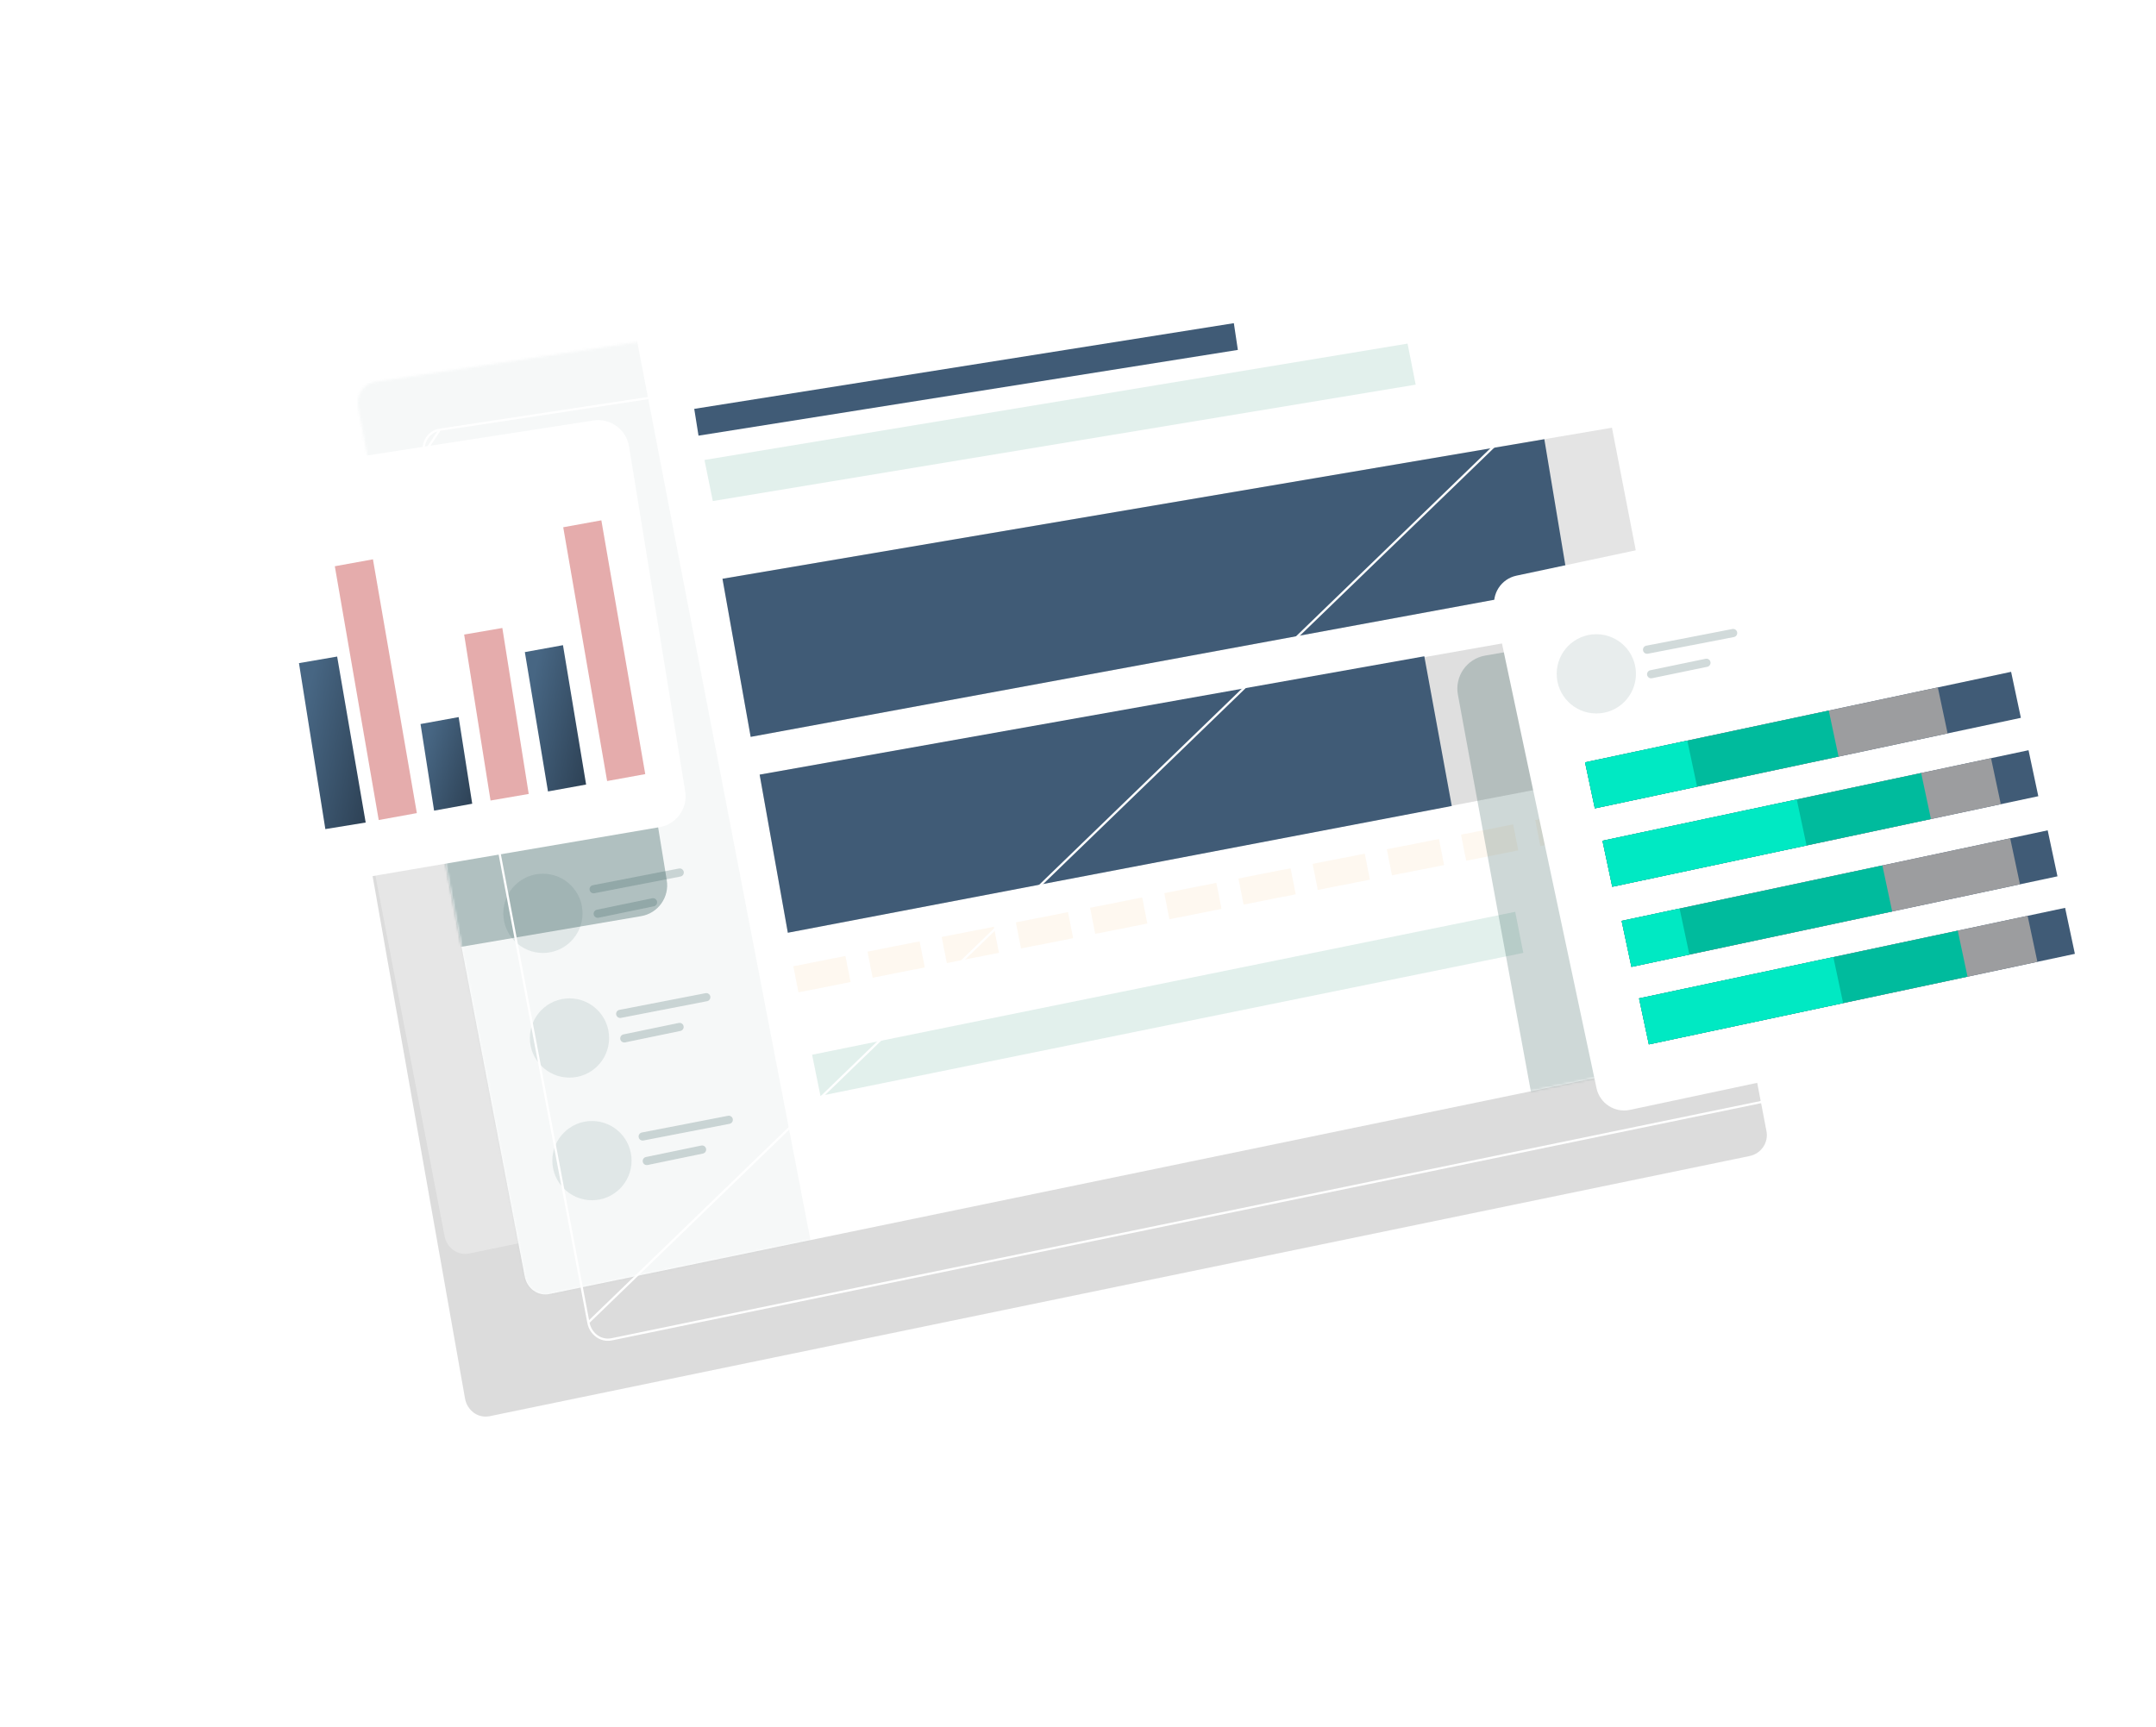
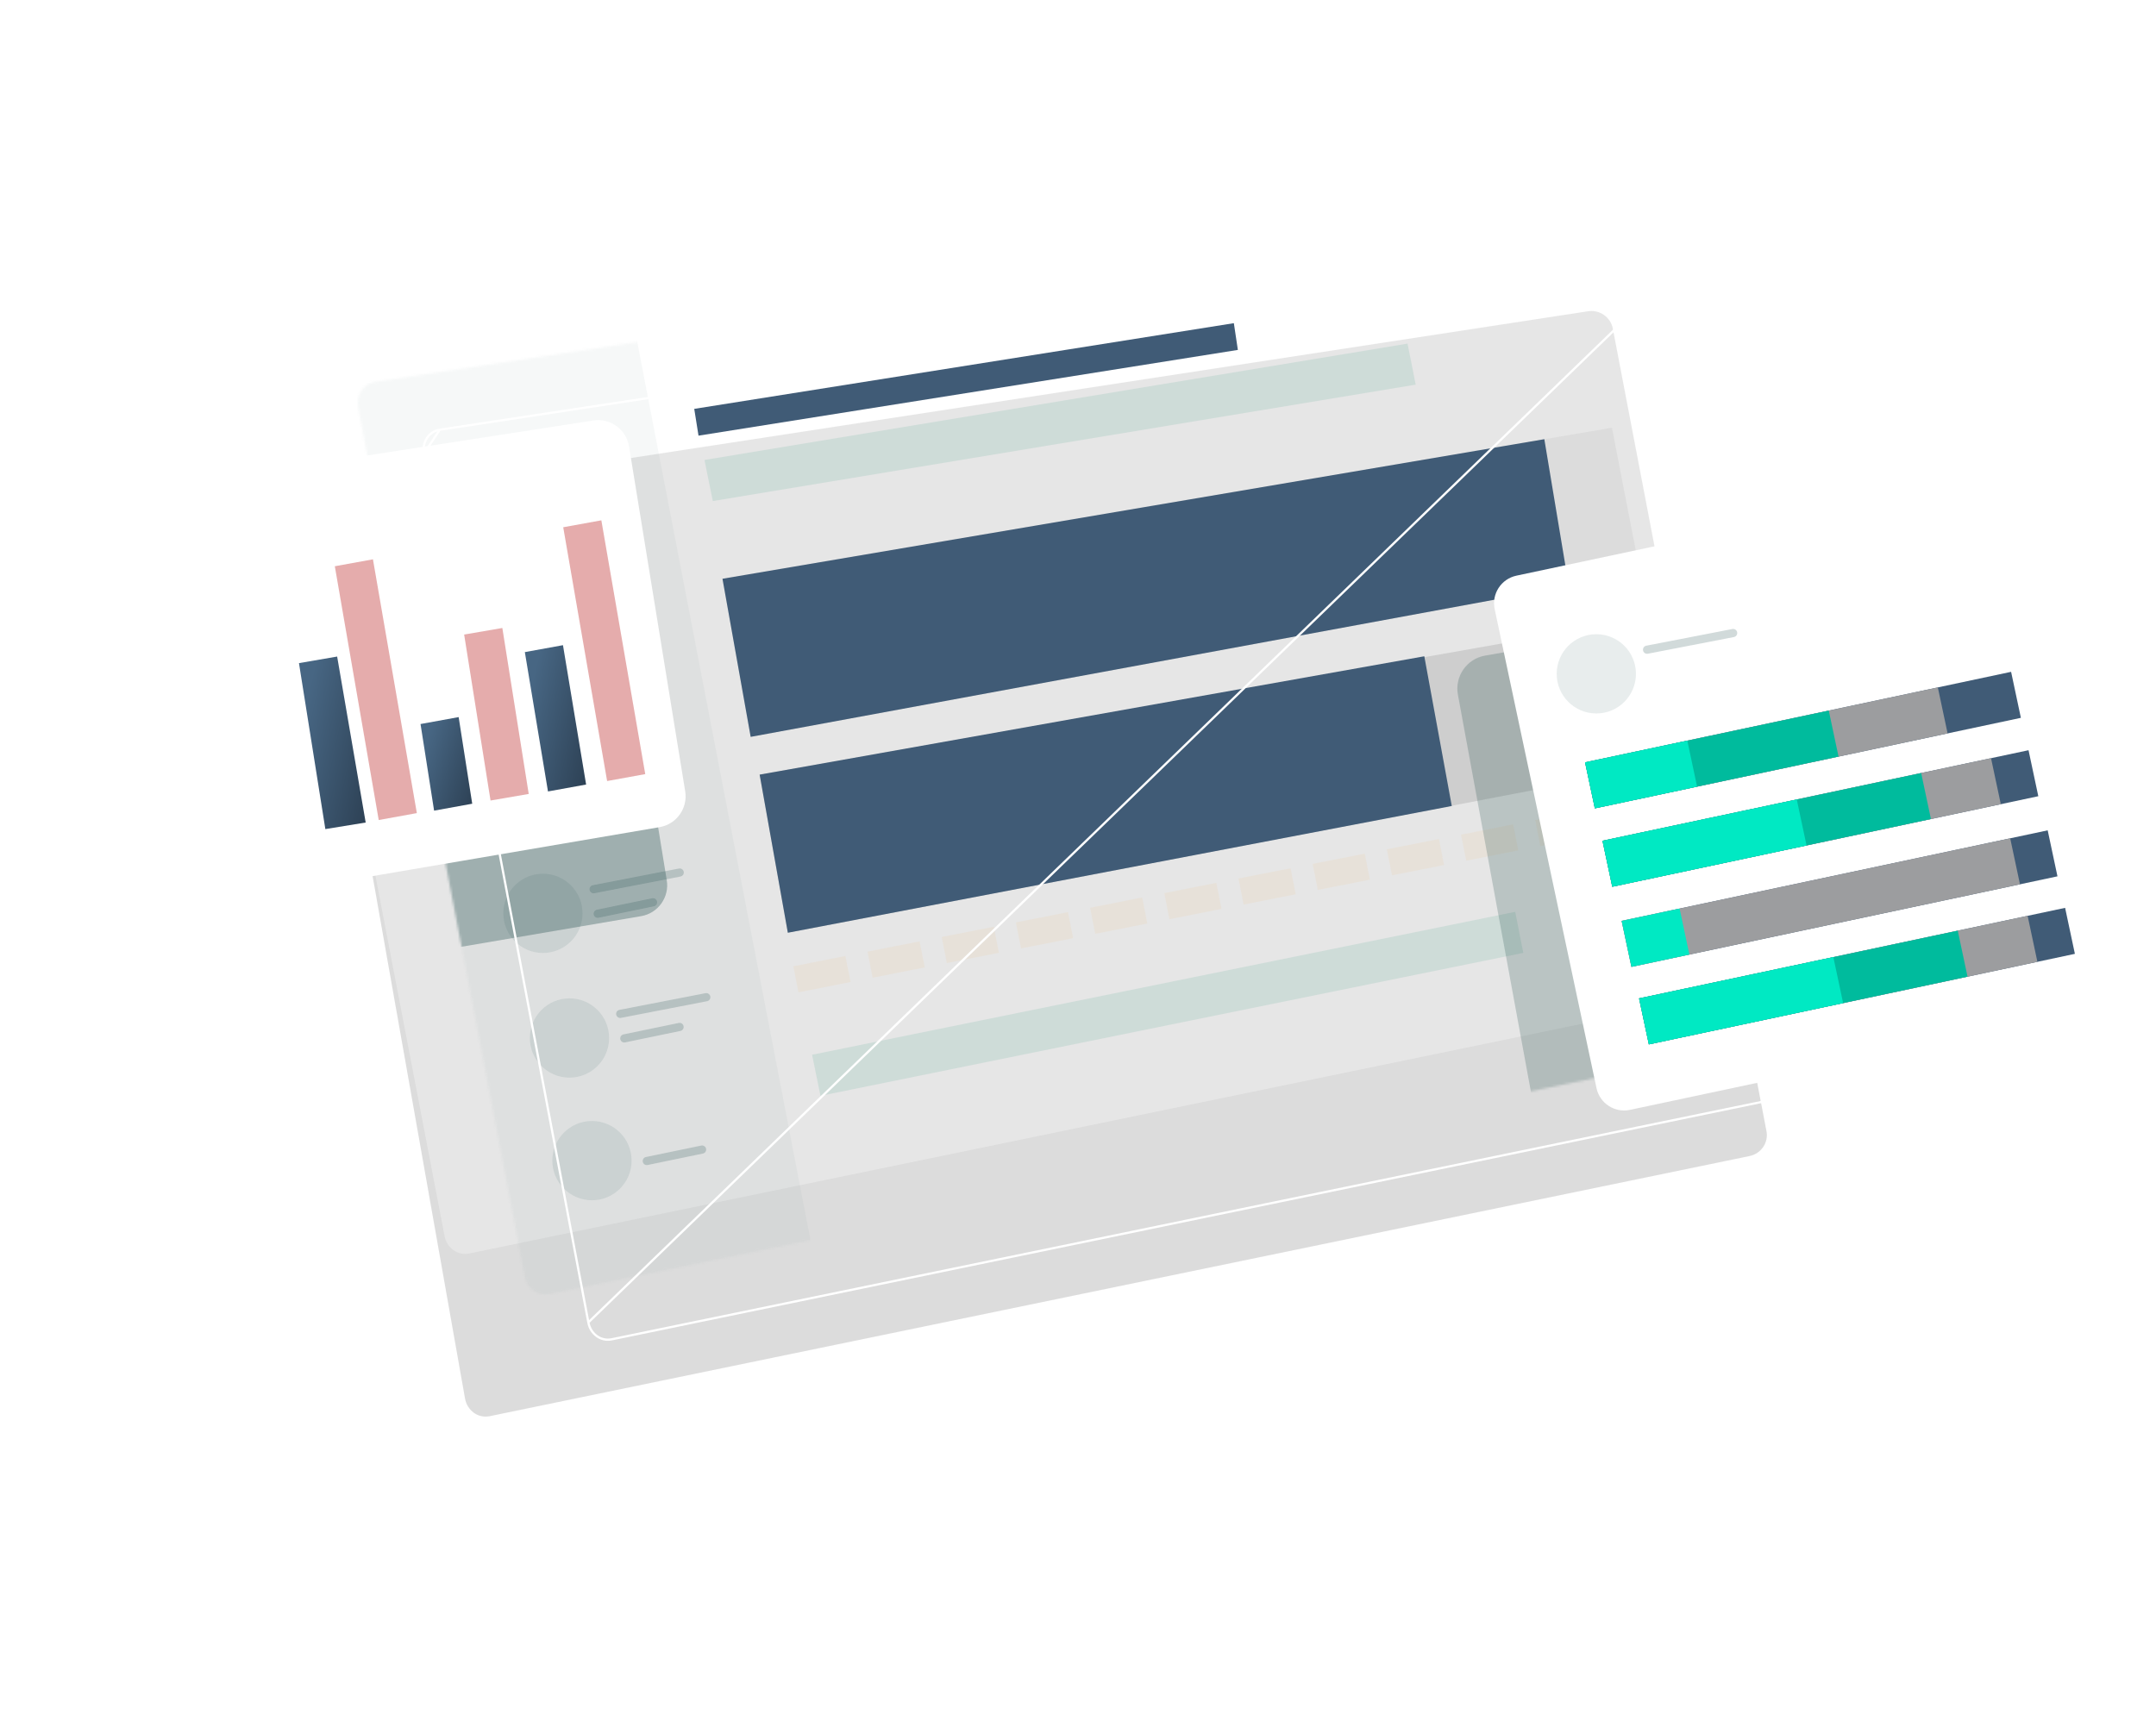
<svg xmlns="http://www.w3.org/2000/svg" width="916" height="734" viewBox="0 0 916 734" fill="none">
  <g opacity="0.2" filter="url(#filter0_f)">
    <path fill-rule="evenodd" clip-rule="evenodd" d="M139.403 214.353L674.752 132.257C679.615 131.511 684.301 134.793 685.219 139.588L750.516 480.756C751.434 485.55 748.235 490.251 743.372 491.256L208.023 601.824C203.16 602.828 198.474 599.437 197.556 594.249L132.259 225.096C131.341 219.908 134.54 215.098 139.403 214.353Z" fill="#525252" />
  </g>
  <path opacity="0.3" fill-rule="evenodd" clip-rule="evenodd" d="M125.196 145.202L666.203 63.106C671.067 62.36 675.755 65.642 676.672 70.436L741.991 411.605C742.908 416.399 739.709 421.1 734.845 422.105L199.324 532.673C194.46 533.677 189.772 530.286 188.854 525.098L118.05 155.945C117.132 150.757 120.331 145.947 125.196 145.202Z" fill="white" />
-   <path fill-rule="evenodd" clip-rule="evenodd" d="M159.295 162.285L700.086 80.157C704.949 79.411 709.635 82.694 710.552 87.49L775.844 428.795C776.762 433.591 773.564 438.294 768.701 439.299L233.394 549.911C228.531 550.916 223.845 547.523 222.928 542.333L152.152 173.033C151.234 167.843 154.432 163.031 159.295 162.285Z" fill="white" />
  <mask id="mask0" mask-type="alpha" maskUnits="userSpaceOnUse" x="151" y="80" width="626" height="471">
    <path fill-rule="evenodd" clip-rule="evenodd" d="M159.295 162.285L700.086 80.157C704.949 79.411 709.635 82.694 710.552 87.49L775.844 428.795C776.762 433.591 773.564 438.294 768.701 439.299L233.394 549.911C228.531 550.916 223.845 547.523 222.928 542.333L152.152 173.033C151.234 167.843 154.432 163.031 159.295 162.285Z" fill="white" />
  </mask>
  <g mask="url(#mask0)">
    <path fill-rule="evenodd" clip-rule="evenodd" d="M296.769 185.135L294.957 173.752L524.214 137.332L525.922 148.697L296.769 185.135Z" fill="#405B76" />
    <path opacity="0.2" fill-rule="evenodd" clip-rule="evenodd" d="M302.847 212.925L299.299 195.464L598.019 146.017L601.464 163.461L302.847 212.925Z" fill="#70B8A0" />
    <path opacity="0.2" fill-rule="evenodd" clip-rule="evenodd" d="M348.578 465.684L345.029 448.222L643.749 387.485L647.194 404.93L348.578 465.684Z" fill="#70B8A0" />
    <path opacity="0.1" fill-rule="evenodd" clip-rule="evenodd" d="M708.101 348.965L685.952 353.332L683.768 342.255L705.918 337.888L708.101 348.965ZM654.431 359.547L676.581 355.18L674.398 344.103L652.248 348.47L654.431 359.547ZM645.061 361.394L622.911 365.762L620.728 354.685L642.877 350.318L645.061 361.394ZM591.391 371.976L613.541 367.609L611.357 356.532L589.208 360.9L591.391 371.976ZM582.02 373.824L559.871 378.191L557.688 367.114L579.837 362.747L582.02 373.824ZM528.351 384.406L550.5 380.039L548.317 368.962L526.168 373.329L528.351 384.406ZM518.98 386.254L496.831 390.621L494.648 379.544L516.797 375.177L518.98 386.254ZM465.311 396.836L487.46 392.468L485.277 381.392L463.128 385.759L465.311 396.836ZM455.94 398.683L433.791 403.05L431.607 391.973L453.757 387.606L455.94 398.683ZM402.27 409.265L424.42 404.898L422.237 393.821L400.087 398.188L402.27 409.265ZM392.9 411.113L370.75 415.48L368.567 404.403L390.716 400.036L392.9 411.113ZM361.38 417.327L339.23 421.695L337.047 410.618L359.196 406.251L361.38 417.327Z" fill="#F1B66A" />
    <path opacity="0.688" fill-rule="evenodd" clip-rule="evenodd" d="M306.951 245.949L684.854 181.761L696.833 243.438L318.93 313.135L306.951 245.949Z" fill="#D8D8D8" />
    <path fill-rule="evenodd" clip-rule="evenodd" d="M306.951 245.949L656.127 186.64L666.521 249.019L318.93 313.135L306.951 245.949Z" fill="#405B76" />
    <path opacity="0.314" fill-rule="evenodd" clip-rule="evenodd" d="M322.742 329.183L700.646 262.39L712.625 324.067L334.721 396.369L322.742 329.183Z" fill="#9B9B9B" />
    <path fill-rule="evenodd" clip-rule="evenodd" d="M322.742 329.183L605.134 278.891L616.804 342.508L334.721 396.369L322.742 329.183Z" fill="#405B76" />
    <path opacity="0.05" fill-rule="evenodd" clip-rule="evenodd" d="M265.527 118.263L357.221 593.86L202.196 613.378L131.304 133.735L265.527 118.263Z" fill="#446A69" />
    <g opacity="0.3" filter="url(#filter1_f)">
      <path fill-rule="evenodd" clip-rule="evenodd" d="M91.762 253.281C90.652 246.028 95.626 239.245 102.878 238.124L244.203 216.282C251.42 215.166 258.187 220.079 259.362 227.286L283.282 374.071C284.458 381.283 279.594 388.093 272.391 389.321L129.993 413.598C122.666 414.847 115.736 409.848 114.611 402.5L91.762 253.281Z" fill="#0A3A39" />
    </g>
    <path opacity="0.1" fill-rule="evenodd" clip-rule="evenodd" d="M230.662 404.968C239.96 404.968 247.498 397.429 247.498 388.129C247.498 378.829 239.96 371.29 230.662 371.29C221.364 371.29 213.826 378.829 213.826 388.129C213.826 397.429 221.364 404.968 230.662 404.968Z" fill="#194847" />
    <path opacity="0.2" d="M288.457 369.079C289.399 368.896 290.31 369.512 290.493 370.453C290.667 371.352 290.114 372.224 289.244 372.46L289.118 372.489L252.546 379.58C251.604 379.762 250.693 379.147 250.511 378.205C250.336 377.306 250.889 376.435 251.759 376.199L251.885 376.169L288.457 369.079Z" fill="#194847" />
    <path opacity="0.2" d="M277.095 381.729C278.035 381.535 278.954 382.139 279.148 383.078C279.334 383.975 278.792 384.853 277.926 385.1L277.8 385.131L254.304 389.997C253.365 390.191 252.446 389.587 252.252 388.648C252.066 387.751 252.608 386.873 253.474 386.626L253.6 386.595L277.095 381.729Z" fill="#194847" />
    <path opacity="0.1" fill-rule="evenodd" clip-rule="evenodd" d="M241.95 457.944C251.248 457.944 258.786 450.405 258.786 441.105C258.786 431.805 251.248 424.266 241.95 424.266C232.652 424.266 225.114 431.805 225.114 441.105C225.114 450.405 232.652 457.944 241.95 457.944Z" fill="#194847" />
    <path opacity="0.2" d="M299.745 422.055C300.687 421.872 301.598 422.488 301.78 423.429C301.955 424.328 301.402 425.2 300.532 425.436L300.406 425.465L263.834 432.556C262.892 432.738 261.981 432.123 261.798 431.181C261.624 430.282 262.177 429.411 263.046 429.175L263.173 429.145L299.745 422.055Z" fill="#194847" />
    <path opacity="0.2" d="M288.383 434.705C289.322 434.511 290.241 435.115 290.436 436.054C290.621 436.951 290.08 437.829 289.213 438.076L289.087 438.107L265.592 442.973C264.653 443.167 263.734 442.563 263.539 441.624C263.354 440.727 263.895 439.849 264.762 439.602L264.888 439.571L288.383 434.705Z" fill="#194847" />
    <path opacity="0.1" fill-rule="evenodd" clip-rule="evenodd" d="M251.501 510.052C260.799 510.052 268.337 502.512 268.337 493.212C268.337 483.912 260.799 476.373 251.501 476.373C242.203 476.373 234.665 483.912 234.665 493.212C234.665 502.512 242.203 510.052 251.501 510.052Z" fill="#194847" />
-     <path opacity="0.2" d="M309.296 474.162C310.238 473.98 311.149 474.595 311.332 475.537C311.506 476.436 310.953 477.307 310.083 477.543L309.957 477.573L273.385 484.663C272.443 484.846 271.532 484.23 271.35 483.288C271.175 482.39 271.728 481.518 272.598 481.282L272.724 481.253L309.296 474.162Z" fill="#194847" />
    <path opacity="0.2" d="M297.934 486.813C298.874 486.618 299.793 487.222 299.987 488.162C300.173 489.058 299.631 489.937 298.765 490.184L298.639 490.215L275.143 495.08C274.204 495.275 273.285 494.671 273.09 493.732C272.905 492.835 273.447 491.957 274.313 491.71L274.439 491.679L297.934 486.813Z" fill="#194847" />
    <g opacity="0.2" filter="url(#filter2_f)">
      <path fill-rule="evenodd" clip-rule="evenodd" d="M619.405 295.209C617.972 287.418 623.17 279.954 630.974 278.594L754.969 256.993C762.578 255.668 769.858 260.645 771.384 268.216L816.351 491.303C817.879 498.882 813.084 506.297 805.545 508.013L678.923 536.835C671.021 538.634 663.211 533.489 661.745 525.517L619.405 295.209Z" fill="#0A3A39" />
    </g>
  </g>
  <path d="M726.904 100.519L726.904 100.519L186.84 182.615L726.904 100.519ZM726.904 100.519C731.519 99.811 735.966 102.929 736.835 107.47L802.15 448.638C803.017 453.17 799.992 457.63 795.375 458.583L259.882 569.151C255.307 570.096 250.853 566.911 249.977 561.959L249.976 561.953M726.904 100.519L249.976 561.953M249.976 561.953L180.091 192.806M249.976 561.953L180.091 192.806M180.091 192.806C180.09 192.805 180.09 192.804 180.09 192.803M180.091 192.806L180.09 192.803M180.09 192.803C179.215 187.848 182.271 183.316 186.84 182.615L180.09 192.803Z" stroke="white" stroke-width="0.95" />
  <path fill-rule="evenodd" clip-rule="evenodd" d="M100.008 215.651C98.898 208.399 103.871 201.617 111.122 200.496L252.089 178.69C259.307 177.574 266.075 182.487 267.249 189.696L291.113 336.257C292.287 343.468 287.425 350.276 280.223 351.505L138.187 375.741C130.858 376.992 123.927 371.991 122.803 364.642L100.008 215.651Z" fill="white" />
  <path opacity="0.1" d="M128.032 318.54L276.668 292.494" stroke="white" stroke-width="0.95" />
  <path opacity="0.1" d="M125.433 301.194L274.069 275.147" stroke="white" stroke-width="0.95" />
  <path opacity="0.1" d="M121.967 283.847L270.603 257.801" stroke="white" stroke-width="0.95" />
  <path opacity="0.1" d="M134.097 353.234L282.733 327.187" stroke="white" stroke-width="0.95" />
  <path opacity="0.1" d="M130.631 335.887L279.267 309.841" stroke="white" stroke-width="0.95" />
  <path opacity="0.1" d="M119.368 266.5L268.004 240.454" stroke="white" stroke-width="0.95" />
-   <path opacity="0.1" d="M115.902 250.021L264.538 223.974" stroke="white" stroke-width="0.95" />
  <path opacity="0.1" d="M113.303 232.674L261.939 206.628" stroke="white" stroke-width="0.95" />
  <path d="M143.242 279.006L155.363 349.534L138.227 352.328L127.019 281.8L143.242 279.006Z" fill="url(#paint0_linear)" />
  <path d="M142.254 240.63L158.451 237.686L177.1 345.533L160.903 348.477L142.254 240.63Z" fill="#E5ACAC" />
  <path d="M239.294 224.058L255.491 221.114L274.14 328.961L257.943 331.905L239.294 224.058Z" fill="#E5ACAC" />
  <path d="M213.423 266.864L224.632 337.391L208.408 340.185L197.199 269.658L213.423 266.864Z" fill="#E5ACAC" />
  <path d="M222.987 277.114L239.185 274.17L249.014 333.39L232.816 336.334L222.987 277.114Z" fill="url(#paint1_linear)" />
  <path d="M178.667 307.679L194.864 304.735L200.629 341.545L184.431 344.489L178.667 307.679Z" fill="url(#paint2_linear)" />
  <path fill-rule="evenodd" clip-rule="evenodd" d="M635.028 258.863C633.65 252.381 637.788 246.009 644.271 244.631L854.292 199.989C860.775 198.611 867.147 202.749 868.525 209.232L911.788 412.768C913.166 419.25 909.027 425.622 902.545 427L692.523 471.642C686.041 473.02 679.668 468.881 678.291 462.399L635.028 258.863Z" fill="white" />
  <path opacity="0.1" fill-rule="evenodd" clip-rule="evenodd" d="M678.217 303.193C687.516 303.193 695.053 295.654 695.053 286.354C695.053 277.054 687.516 269.515 678.217 269.515C668.919 269.515 661.381 277.054 661.381 286.354C661.381 295.654 668.919 303.193 678.217 303.193Z" fill="#194847" />
  <path opacity="0.2" d="M736.013 267.304C736.954 267.121 737.865 267.737 738.048 268.678C738.222 269.577 737.669 270.449 736.8 270.685L736.674 270.714L700.101 277.805C699.16 277.987 698.249 277.372 698.066 276.43C697.892 275.531 698.445 274.66 699.314 274.424L699.44 274.394L736.013 267.304Z" fill="#194847" />
-   <path opacity="0.2" d="M724.651 279.954C725.59 279.76 726.509 280.364 726.703 281.303C726.889 282.2 726.347 283.078 725.481 283.325L725.355 283.356L701.859 288.222C700.92 288.416 700.001 287.812 699.807 286.873C699.621 285.976 700.163 285.098 701.029 284.851L701.155 284.82L724.651 279.954Z" fill="#194847" />
  <path fill-rule="evenodd" clip-rule="evenodd" d="M673.433 323.971L854.439 285.497L858.594 305.046L677.588 343.519L673.433 323.971Z" fill="#405B76" />
  <path fill-rule="evenodd" clip-rule="evenodd" d="M673.433 323.971L823.306 292.114L827.461 311.663L677.588 343.519L673.433 323.971Z" fill="#9C9D9F" />
  <path fill-rule="evenodd" clip-rule="evenodd" d="M673.433 323.971L776.968 301.964L781.124 321.512L677.588 343.519L673.433 323.971Z" fill="#00BB9D" />
  <path fill-rule="evenodd" clip-rule="evenodd" d="M673.433 323.971L716.875 314.737L721.03 334.286L677.588 343.519L673.433 323.971Z" fill="#00E9C3" />
  <path fill-rule="evenodd" clip-rule="evenodd" d="M680.835 357.28L861.841 318.806L865.996 338.354L684.99 376.828L680.835 357.28Z" fill="#405B76" />
  <path fill-rule="evenodd" clip-rule="evenodd" d="M680.835 357.28L845.912 322.191L850.067 341.74L684.99 376.828L680.835 357.28Z" fill="#9C9D9F" />
  <path fill-rule="evenodd" clip-rule="evenodd" d="M680.835 357.28L816.227 328.501L820.383 348.05L684.99 376.828L680.835 357.28Z" fill="#00BB9D" />
  <path fill-rule="evenodd" clip-rule="evenodd" d="M680.835 357.28L763.374 339.736L767.529 359.284L684.99 376.828L680.835 357.28Z" fill="#00E9C3" />
  <path fill-rule="evenodd" clip-rule="evenodd" d="M696.379 424.268L877.385 385.794L881.54 405.342L700.535 443.816L696.379 424.268Z" fill="#405B76" />
  <path fill-rule="evenodd" clip-rule="evenodd" d="M696.379 424.268L861.456 389.179L865.612 408.728L700.535 443.816L696.379 424.268Z" fill="#9C9D9F" />
  <path fill-rule="evenodd" clip-rule="evenodd" d="M696.379 424.268L831.771 395.489L835.927 415.038L700.535 443.816L696.379 424.268Z" fill="#00BB9D" />
  <path fill-rule="evenodd" clip-rule="evenodd" d="M696.379 424.268L778.918 406.723L783.073 426.272L700.535 443.816L696.379 424.268Z" fill="#00E9C3" />
  <path fill-rule="evenodd" clip-rule="evenodd" d="M688.977 391.329L869.983 352.855L874.138 372.403L693.133 410.877L688.977 391.329Z" fill="#405B76" />
-   <path fill-rule="evenodd" clip-rule="evenodd" d="M688.977 391.329L854.054 356.241L858.21 375.789L693.133 410.877L688.977 391.329Z" fill="#9C9D9F" />
-   <path fill-rule="evenodd" clip-rule="evenodd" d="M688.977 391.329L799.753 367.783L803.908 387.331L693.133 410.877L688.977 391.329Z" fill="#00BB9D" />
+   <path fill-rule="evenodd" clip-rule="evenodd" d="M688.977 391.329L854.054 356.241L858.21 375.789L693.133 410.877Z" fill="#9C9D9F" />
  <path fill-rule="evenodd" clip-rule="evenodd" d="M688.977 391.329L713.594 386.096L717.749 405.645L693.133 410.877L688.977 391.329Z" fill="#00E9C3" />
  <defs>
    <filter id="filter0_f" x="0.238" y="0.287" width="882.299" height="733.577" filterUnits="userSpaceOnUse" color-interpolation-filters="sRGB">
      <feFlood flood-opacity="0" result="BackgroundImageFix" />
      <feBlend mode="normal" in="SourceGraphic" in2="BackgroundImageFix" result="shape" />
      <feGaussianBlur stdDeviation="65.932" result="effect1_foregroundBlur" />
    </filter>
    <filter id="filter1_f" x="65.784" y="190.3" width="243.498" height="249.313" filterUnits="userSpaceOnUse" color-interpolation-filters="sRGB">
      <feFlood flood-opacity="0" result="BackgroundImageFix" />
      <feBlend mode="normal" in="SourceGraphic" in2="BackgroundImageFix" result="shape" />
      <feGaussianBlur stdDeviation="12.912" result="effect1_foregroundBlur" />
    </filter>
    <filter id="filter2_f" x="593.344" y="230.956" width="249.114" height="332.062" filterUnits="userSpaceOnUse" color-interpolation-filters="sRGB">
      <feFlood flood-opacity="0" result="BackgroundImageFix" />
      <feBlend mode="normal" in="SourceGraphic" in2="BackgroundImageFix" result="shape" />
      <feGaussianBlur stdDeviation="12.912" result="effect1_foregroundBlur" />
    </filter>
    <linearGradient id="paint0_linear" x1="163.944" y1="325.821" x2="125.965" y2="317.43" gradientUnits="userSpaceOnUse">
      <stop stop-color="#2B3E51" />
      <stop offset="1" stop-color="#476683" />
    </linearGradient>
    <linearGradient id="paint1_linear" x1="256.892" y1="313.861" x2="222.298" y2="305.583" gradientUnits="userSpaceOnUse">
      <stop stop-color="#2B3E51" />
      <stop offset="1" stop-color="#476683" />
    </linearGradient>
    <linearGradient id="paint2_linear" x1="207.277" y1="330.117" x2="179.212" y2="321.255" gradientUnits="userSpaceOnUse">
      <stop stop-color="#2B3E51" />
      <stop offset="1" stop-color="#476683" />
    </linearGradient>
  </defs>
</svg>